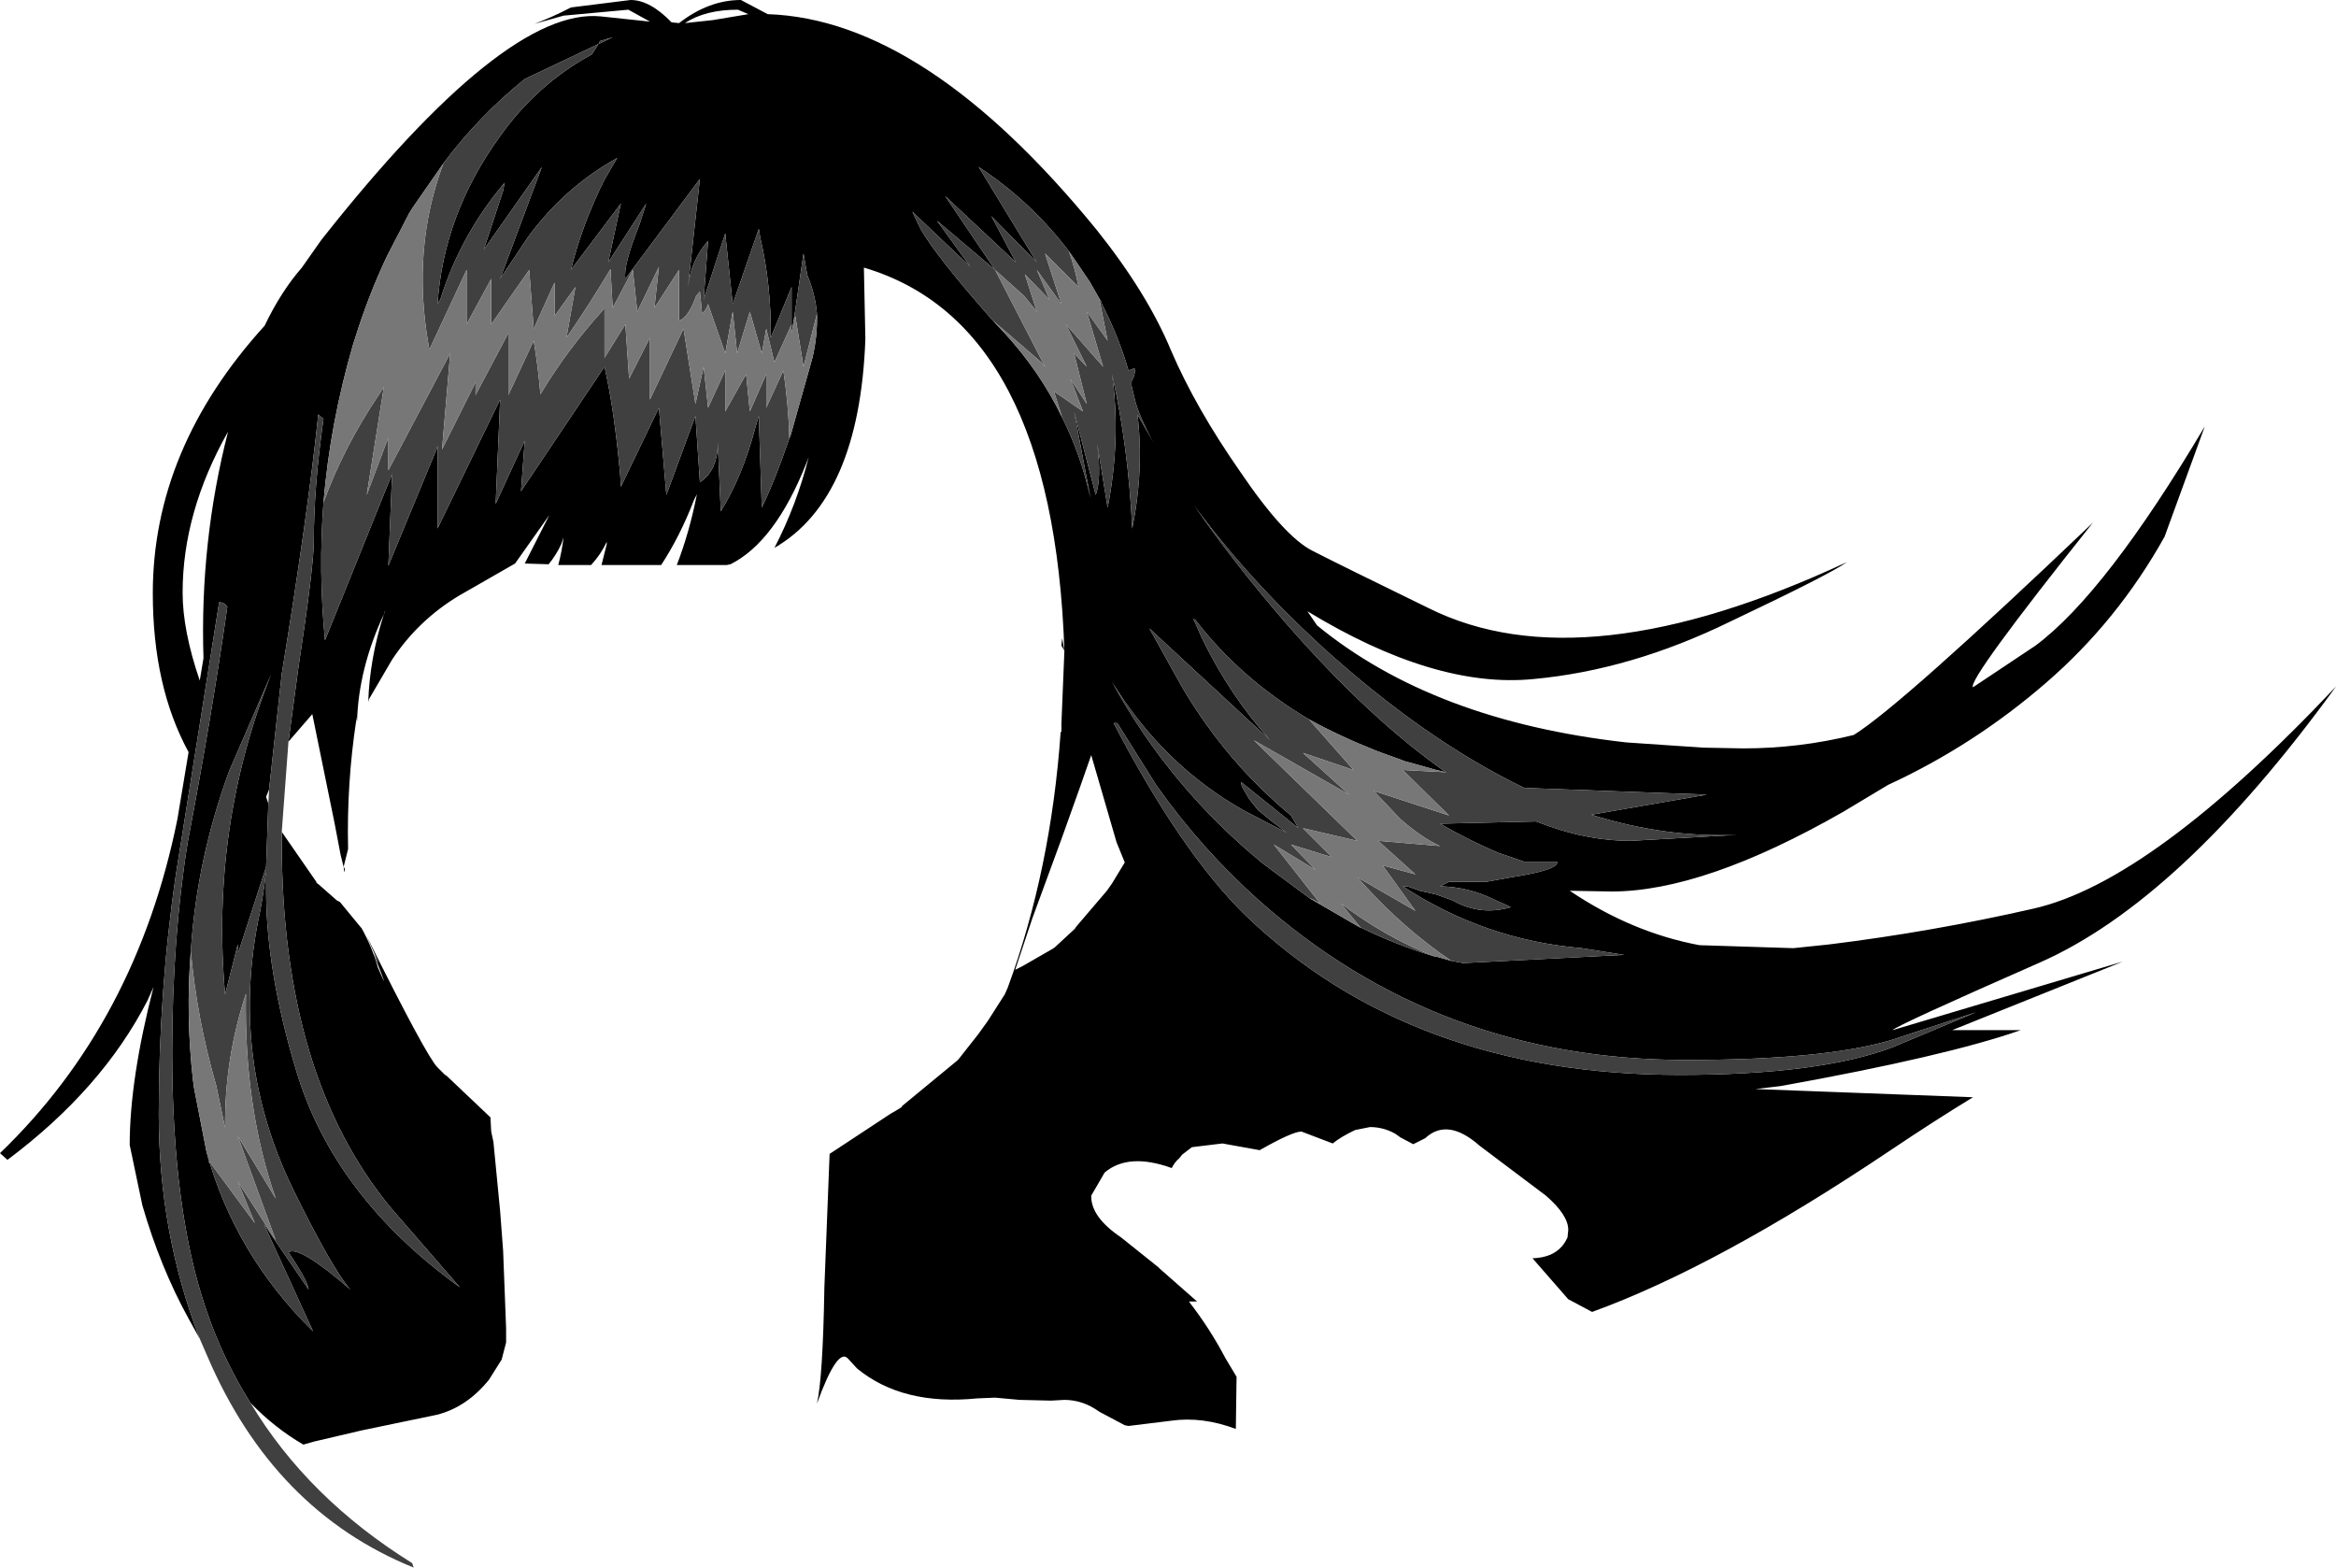
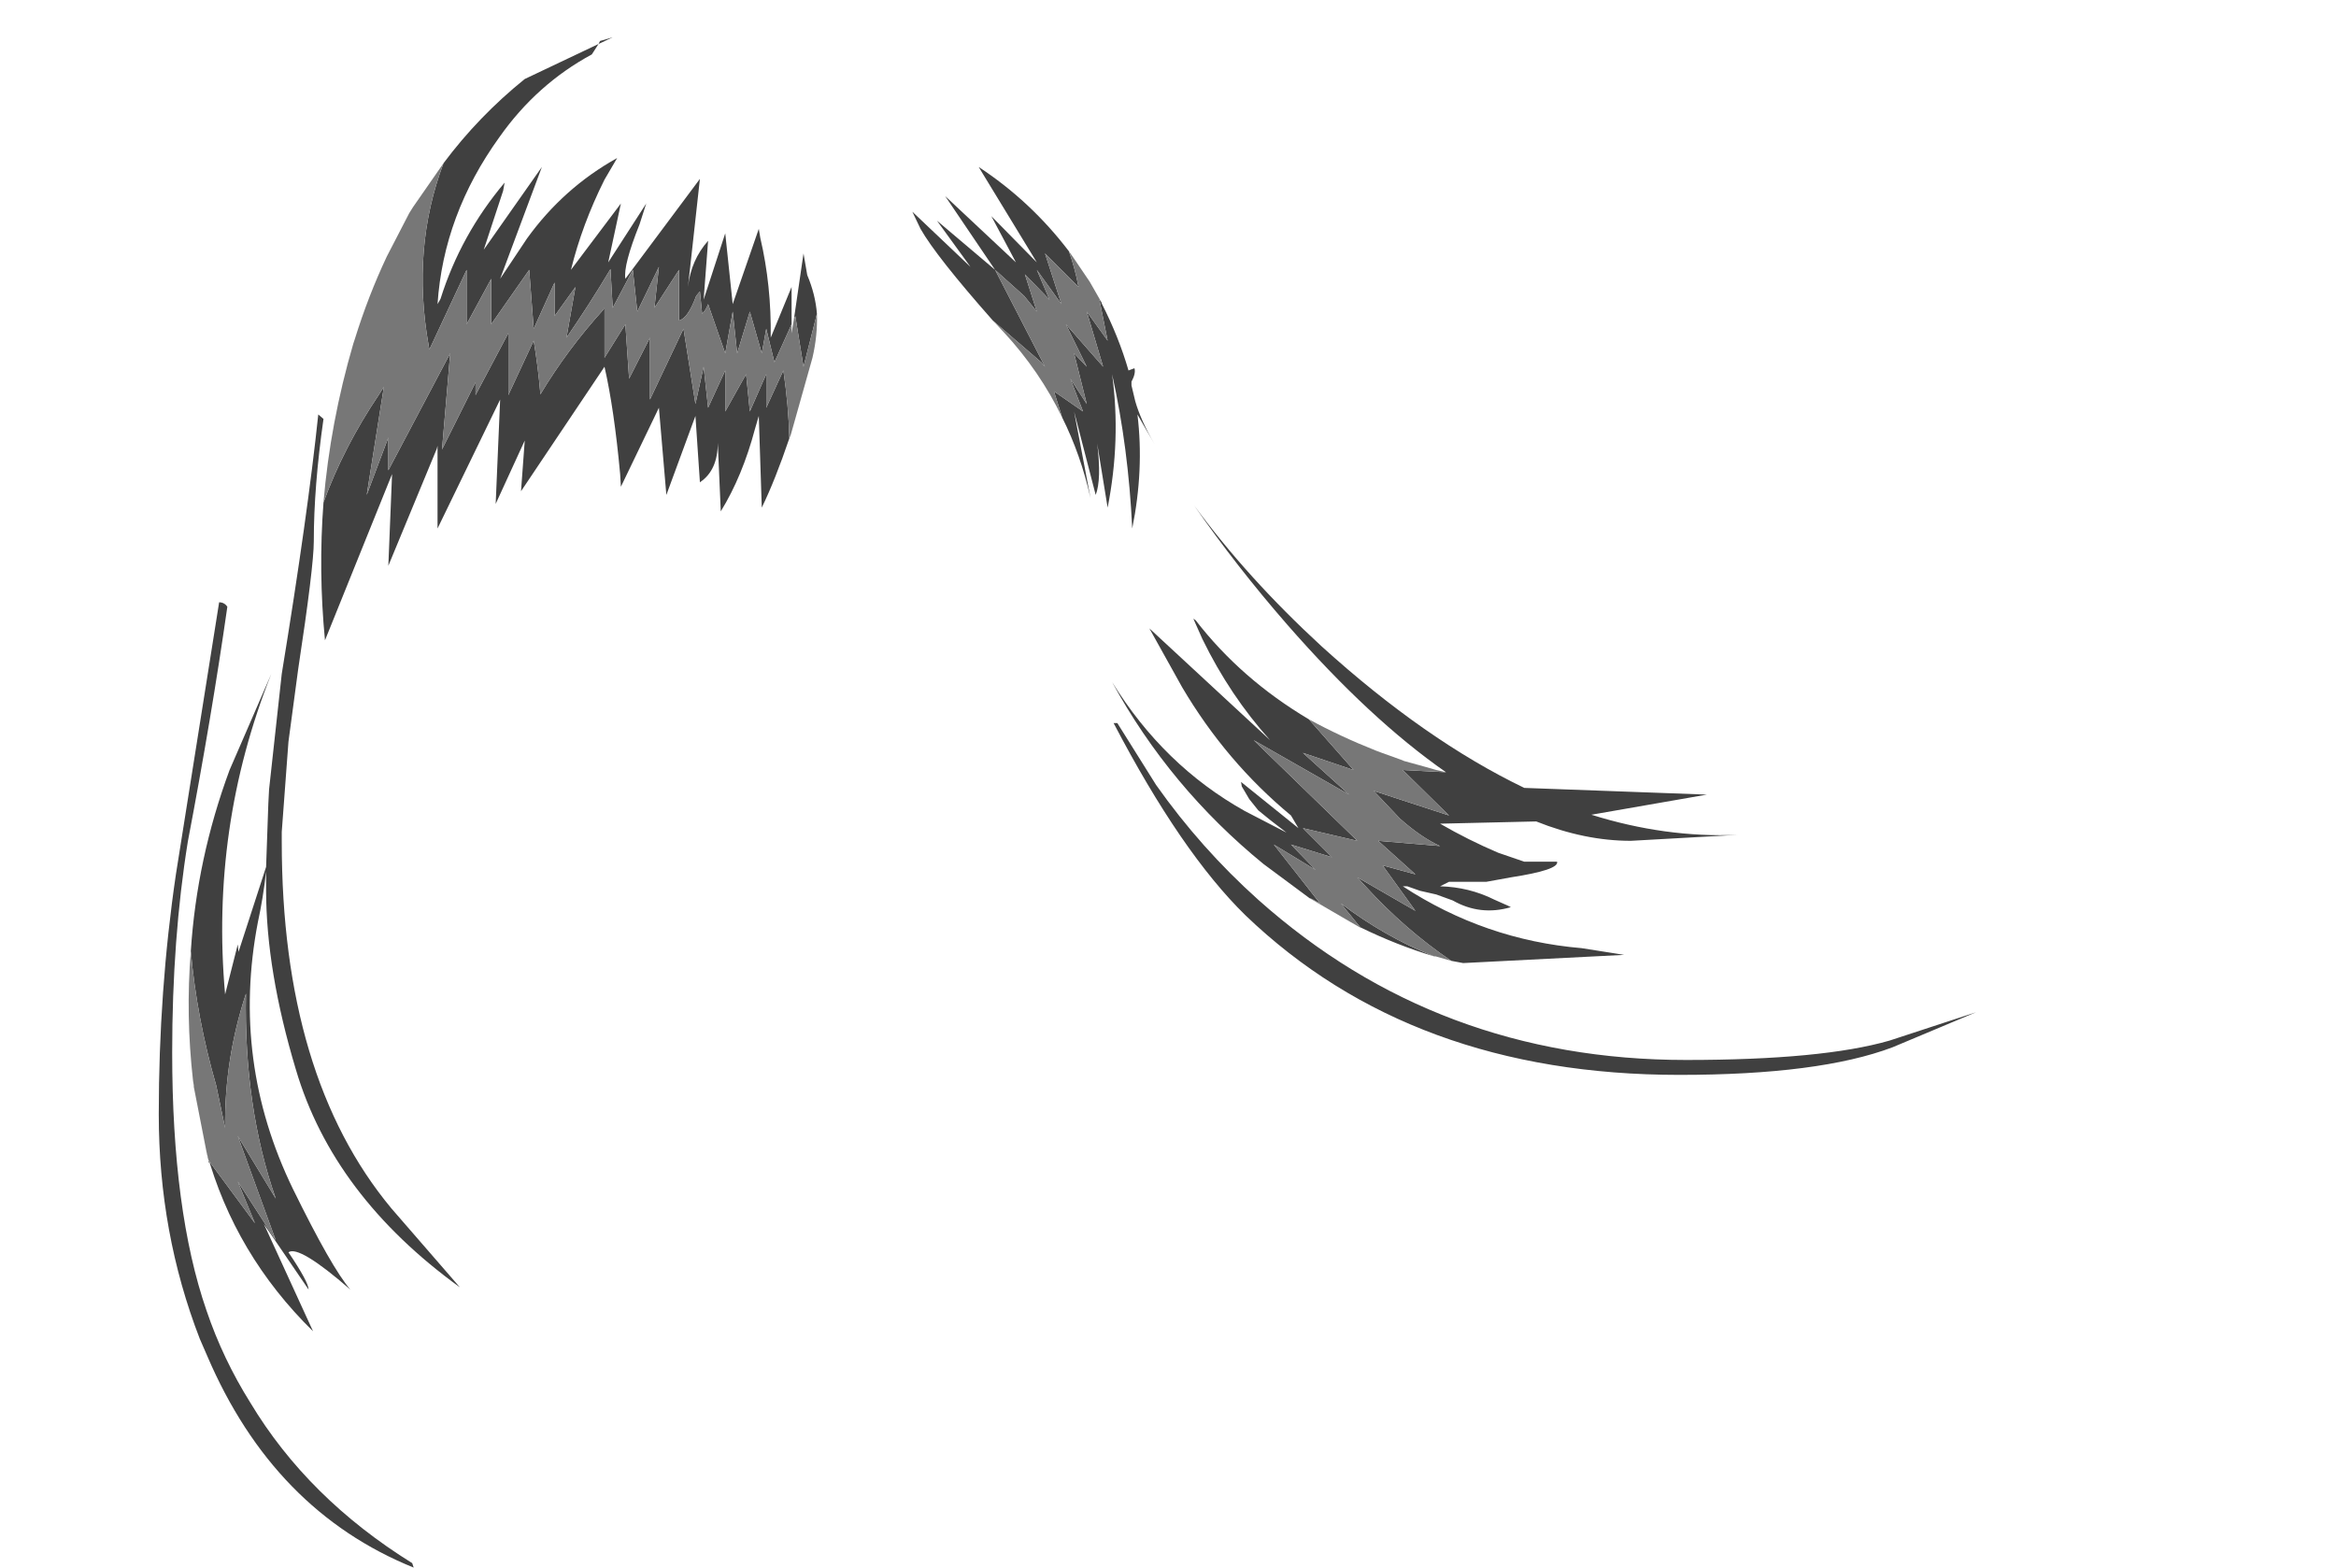
<svg xmlns="http://www.w3.org/2000/svg" height="105.15px" width="156.7px">
  <g transform="matrix(1.0, 0.0, 0.0, 1.0, 78.35, 52.55)">
-     <path d="M-64.95 37.25 L-65.7 35.9 Q-67.6 32.45 -68.8 28.3 L-69.65 24.25 Q-69.65 19.85 -68.05 13.65 L-68.45 14.55 Q-71.5 20.5 -77.85 25.25 L-78.35 24.8 Q-69.2 16.0 -66.45 2.4 L-65.7 -2.1 Q-68.1 -6.5 -68.1 -12.75 -68.1 -22.45 -60.6 -30.7 -59.5 -33.0 -58.1 -34.6 L-56.8 -36.45 Q-44.45 -52.1 -38.05 -51.45 L-34.75 -51.1 -36.2 -51.9 -40.55 -51.5 -42.5 -50.95 Q-41.3 -51.4 -40.05 -52.05 L-36.05 -52.55 Q-34.75 -52.55 -33.3 -51.05 L-32.8 -51.0 Q-30.8 -52.55 -28.65 -52.55 L-26.85 -51.6 Q-16.3 -51.25 -4.8 -37.15 -1.4 -32.9 0.2 -29.05 1.85 -25.2 4.85 -20.9 7.8 -16.55 9.7 -15.6 11.65 -14.6 17.5 -11.75 27.85 -6.6 45.55 -14.85 44.35 -14.0 37.7 -10.85 31.05 -7.6 24.5 -7.0 17.9 -6.35 9.35 -11.55 L10.0 -10.6 Q17.8 -4.2 30.75 -2.75 L35.9 -2.4 38.6 -2.35 Q42.35 -2.35 46.0 -3.25 49.15 -5.2 62.05 -17.5 53.6 -6.9 54.0 -6.45 L58.2 -9.25 Q62.9 -12.75 69.55 -23.95 L66.85 -16.55 Q63.7 -10.9 58.9 -6.75 54.05 -2.55 48.3 0.1 L45.3 1.9 Q35.95 7.25 29.75 7.25 L26.95 7.2 Q31.1 10.0 35.65 10.85 L41.95 11.05 44.35 10.8 Q51.25 9.95 58.05 8.4 66.0 6.6 78.35 -6.5 67.9 7.9 58.4 12.05 48.85 16.25 48.6 16.55 L64.05 11.95 52.6 16.55 57.2 16.55 Q52.2 18.3 41.1 20.3 L39.4 20.5 54.0 21.05 Q51.45 22.6 48.4 24.65 36.85 32.4 28.45 35.45 L26.85 34.6 24.45 31.85 Q26.2 31.8 26.8 30.45 L26.85 29.95 Q26.85 28.95 25.35 27.65 L20.9 24.3 Q18.75 22.4 17.25 23.8 L16.45 24.2 15.6 23.75 15.25 23.5 Q14.45 23.05 13.55 23.05 L12.55 23.25 Q11.6 23.7 11.05 24.15 L8.95 23.35 Q8.35 23.35 6.15 24.6 L3.65 24.15 1.6 24.4 0.95 24.9 0.75 25.15 Q0.45 25.4 0.25 25.8 -2.65 24.75 -4.25 26.1 L-5.15 27.65 -5.15 27.7 Q-5.15 29.1 -3.15 30.45 L-0.65 32.45 -0.55 32.55 1.95 34.75 1.4 34.75 Q2.8 36.55 3.85 38.55 L4.6 39.8 4.55 43.3 Q2.3 42.45 0.2 42.75 L-2.65 43.1 -2.9 43.05 -4.6 42.15 Q-5.7 41.35 -6.95 41.35 L-7.85 41.4 -9.95 41.35 -11.6 41.2 -12.8 41.25 Q-17.8 41.75 -20.85 39.25 L-21.45 38.6 Q-22.15 37.75 -23.55 41.6 -23.15 39.85 -23.05 33.8 L-22.7 24.85 -18.6 22.15 -18.25 21.95 -17.85 21.7 -17.85 21.65 -14.15 18.6 -14.05 18.5 -12.75 16.85 -12.1 15.95 -10.95 14.15 -10.75 13.7 Q-7.85 5.8 -7.2 -3.45 L-7.15 -3.45 -7.15 -4.0 -6.95 -8.9 -7.15 -9.25 -7.1 -9.75 -6.95 -8.9 Q-7.7 -30.85 -20.4 -34.6 L-20.3 -29.8 Q-20.7 -19.1 -26.4 -15.8 -24.9 -18.7 -24.1 -21.9 L-24.25 -21.5 Q-26.35 -16.2 -29.35 -14.7 L-29.6 -14.65 -32.25 -14.65 -32.95 -14.65 Q-32.1 -16.85 -31.6 -19.4 L-31.8 -19.0 Q-32.75 -16.55 -34.0 -14.65 L-38.0 -14.65 -37.65 -16.05 -37.65 -16.2 Q-38.05 -15.35 -38.7 -14.65 L-40.9 -14.65 Q-40.65 -15.6 -40.55 -16.5 L-40.7 -16.05 Q-41.05 -15.3 -41.55 -14.7 L-43.15 -14.75 -41.5 -18.0 -43.8 -14.75 -47.55 -12.6 Q-50.3 -10.95 -52.05 -8.3 L-53.6 -5.65 -53.65 -5.45 Q-53.55 -8.4 -52.6 -11.35 -54.3 -7.7 -54.4 -4.15 L-54.45 -4.45 -54.45 -4.25 Q-55.1 0.0 -55.0 4.4 L-55.3 5.6 Q-55.15 5.75 -55.25 5.95 L-55.3 5.6 -55.5 4.8 -55.9 2.7 -57.35 -4.4 -57.4 -4.65 -59.0 -2.8 -58.35 -7.65 Q-57.3 -14.55 -57.3 -16.25 -57.3 -19.9 -56.65 -24.45 L-57.0 -24.75 Q-57.7 -18.05 -59.45 -7.35 L-60.3 0.4 -60.5 0.9 -60.35 1.35 -60.5 5.6 -62.35 11.3 -62.4 10.8 -63.25 14.15 Q-64.25 2.95 -60.15 -7.35 L-62.95 -0.9 Q-65.15 5.05 -65.55 11.25 -65.9 15.55 -65.4 19.95 L-65.35 20.25 -65.35 20.35 -64.5 24.7 Q-62.6 31.6 -57.35 36.75 L-60.65 29.55 -57.65 33.95 Q-57.65 33.45 -59.0 31.45 -58.3 30.95 -54.85 33.95 -56.1 32.5 -58.7 27.2 -62.85 18.65 -61.05 9.3 -60.7 7.7 -60.5 5.9 L-60.5 7.15 Q-60.5 12.55 -58.5 19.2 -56.0 27.65 -47.5 33.8 L-52.1 28.5 Q-59.45 19.65 -59.45 3.9 L-59.45 3.25 -57.2 6.5 -57.1 6.65 -57.15 6.65 -57.0 6.75 -55.75 7.85 -55.55 7.95 -54.15 9.65 -54.1 9.7 Q-53.4 10.95 -53.0 12.35 -52.05 14.55 -53.3 11.4 -52.45 13.15 -53.75 10.25 -49.75 18.3 -49.0 19.05 L-48.7 19.35 -48.5 19.55 Q-48.45 19.55 -48.35 19.65 L-45.45 22.4 -45.4 23.35 -45.25 24.05 -44.8 28.7 -44.6 31.35 -44.4 36.55 -44.4 37.35 -44.4 37.4 -44.4 37.5 -44.7 38.65 -45.55 40.0 Q-47.05 41.85 -49.05 42.35 L-54.1 43.4 -57.3 44.15 -58.0 44.35 Q-59.9 43.25 -61.55 41.55 -63.4 38.6 -64.5 35.35 -66.8 28.7 -66.8 18.05 -66.8 10.4 -65.75 3.9 -64.15 -4.5 -63.1 -11.85 -63.3 -12.15 -63.65 -12.15 L-66.55 6.1 Q-67.7 13.9 -67.7 22.2 -67.7 30.15 -64.95 37.25 M-7.1 -24.55 Q-5.85 -22.05 -5.2 -19.15 L-6.3 -24.95 -4.85 -19.35 Q-4.45 -20.4 -4.75 -22.8 L-4.05 -18.5 Q-3.15 -23.05 -3.75 -27.45 -2.65 -22.5 -2.4 -17.1 -1.6 -21.05 -2.05 -24.75 L-0.9 -22.75 Q-1.85 -24.4 -2.2 -25.65 L-2.45 -26.7 -2.45 -26.95 Q-2.15 -27.5 -2.25 -27.85 L-2.65 -27.7 Q-3.3 -29.95 -4.45 -32.2 L-4.45 -32.25 -5.25 -33.65 -6.3 -35.2 -6.65 -35.7 Q-9.2 -39.05 -12.7 -41.35 L-8.8 -34.95 -11.85 -38.05 -10.2 -34.95 -14.95 -39.4 -11.6 -34.45 -15.5 -37.75 -13.25 -34.65 -17.15 -38.35 -16.6 -37.2 Q-15.55 -35.35 -11.75 -31.05 L-11.0 -30.25 Q-8.6 -27.65 -7.1 -24.55 M9.45 -4.3 Q4.9 -7.0 1.85 -10.95 L1.7 -11.05 2.3 -9.7 Q4.15 -5.9 6.85 -2.9 L-1.25 -10.4 0.95 -6.45 Q3.9 -1.45 8.25 2.15 L8.75 3.0 4.9 -0.1 4.95 0.2 5.45 1.05 6.05 1.8 6.85 2.45 7.95 3.3 5.15 1.85 Q-0.3 -1.2 -3.75 -6.8 0.1 0.25 6.4 5.4 L9.5 7.7 12.25 9.3 12.95 9.7 12.9 9.65 Q15.35 10.85 17.85 11.6 L17.95 11.6 19.0 11.9 19.8 12.05 30.6 11.5 27.75 11.05 Q21.25 10.5 15.75 6.9 L16.05 6.9 16.9 7.2 18.0 7.45 19.1 7.85 Q20.95 8.9 23.0 8.3 L22.8 8.2 21.9 7.8 Q20.2 6.95 18.25 6.9 L18.85 6.6 21.35 6.6 23.0 6.3 Q26.25 5.8 26.1 5.25 L23.9 5.25 22.15 4.65 Q20.15 3.8 18.25 2.7 L24.7 2.55 Q27.95 3.85 31.05 3.85 L38.2 3.45 Q33.35 3.65 28.4 2.1 L36.15 0.75 23.9 0.3 Q17.25 -2.9 10.3 -9.2 5.3 -13.8 1.75 -18.65 4.6 -14.55 8.0 -10.65 13.55 -4.3 18.65 -0.75 L18.0 -0.9 17.3 -1.1 15.85 -1.5 15.6 -1.6 14.35 -2.05 13.95 -2.2 Q11.55 -3.15 9.45 -4.3 M6.05 7.8 Q2.2 4.35 -0.8 0.1 L-3.4 -4.05 -3.65 -4.05 Q0.9 4.65 5.2 8.85 16.35 19.55 34.3 19.55 43.7 19.55 48.6 17.7 L54.2 15.35 48.4 17.25 Q43.9 18.55 34.75 18.55 18.1 18.55 6.05 7.8 M-28.15 -51.6 L-28.85 -51.9 Q-31.05 -51.9 -32.4 -51.0 L-30.55 -51.2 -28.15 -51.6 M-25.25 -30.8 L-25.25 -33.3 -26.65 -29.9 Q-26.6 -33.4 -27.35 -36.6 L-27.45 -37.2 -29.2 -32.15 -29.7 -36.9 -31.15 -32.45 -30.85 -36.4 Q-32.0 -35.1 -32.2 -33.3 L-31.4 -40.55 -36.4 -33.85 Q-36.55 -34.75 -35.45 -37.5 L-35.0 -38.9 -37.55 -34.95 -36.7 -38.9 -40.05 -34.45 Q-39.3 -37.5 -37.8 -40.5 L-36.95 -41.95 Q-40.55 -39.95 -43.0 -36.55 L-44.8 -33.85 -42.0 -41.35 -45.9 -35.8 -44.6 -39.75 -44.5 -40.3 Q-47.45 -36.8 -48.8 -32.5 L-49.0 -32.15 Q-48.6 -38.15 -44.85 -43.35 -42.35 -46.9 -38.65 -48.9 L-38.2 -49.6 -37.25 -50.05 -38.1 -49.8 -38.2 -49.6 -43.15 -47.25 Q-46.25 -44.75 -48.6 -41.6 L-50.65 -38.65 -50.9 -38.25 -52.4 -35.35 Q-53.65 -32.7 -54.55 -29.8 L-54.65 -29.5 Q-56.2 -24.2 -56.65 -18.85 -57.0 -14.25 -56.55 -9.6 L-52.05 -20.75 -52.3 -14.6 -49.05 -22.45 -49.0 -22.65 -49.0 -17.1 -44.8 -25.75 -45.1 -18.75 -43.15 -23.0 -43.4 -19.6 -37.8 -27.95 Q-37.15 -25.1 -36.75 -20.75 L-36.7 -19.9 -34.15 -25.2 -33.65 -19.35 -31.7 -24.65 -31.4 -20.2 Q-30.2 -21.0 -30.2 -22.85 L-30.0 -18.25 Q-28.55 -20.6 -27.7 -23.8 L-27.45 -24.65 -27.25 -18.5 Q-26.35 -20.35 -25.4 -23.15 L-25.3 -23.4 -23.85 -28.55 Q-23.5 -30.05 -23.55 -31.5 -23.65 -32.8 -24.2 -34.1 L-24.45 -35.55 -25.1 -31.1 -25.25 -30.2 -25.25 -30.8 M-52.5 -11.65 L-52.6 -11.35 -52.55 -11.45 -52.5 -11.65 M-64.7 -8.4 Q-64.95 -16.2 -63.05 -23.6 -66.1 -18.2 -66.1 -12.8 -66.1 -10.25 -64.95 -6.9 L-64.7 -8.4 M-5.85 0.1 L-7.1 3.6 -9.1 9.05 -10.25 12.5 -9.75 12.25 -7.75 11.1 -7.6 11.0 -6.25 9.75 -6.15 9.6 -4.1 7.2 -3.75 6.7 -2.9 5.3 -3.45 3.95 -5.15 -1.9 -5.85 0.1" fill="#000000" fill-rule="evenodd" stroke="none" />
    <path d="M-59.0 -2.8 L-59.45 3.25 -59.45 3.9 Q-59.45 19.65 -52.1 28.5 L-47.5 33.8 Q-56.0 27.65 -58.5 19.2 -60.5 12.55 -60.5 7.15 L-60.5 5.9 Q-60.7 7.7 -61.05 9.3 -62.85 18.65 -58.7 27.2 -56.1 32.5 -54.85 33.95 -58.3 30.95 -59.0 31.45 -57.65 33.45 -57.65 33.95 L-60.65 29.55 -57.35 36.75 Q-62.6 31.6 -64.5 24.7 L-64.25 25.7 -64.35 25.3 -61.25 29.5 -62.4 26.7 -59.85 30.65 -62.4 23.65 -59.85 27.85 Q-62.0 21.7 -61.85 14.1 -63.3 18.5 -63.25 23.1 L-63.85 20.25 Q-65.15 15.75 -65.55 11.25 -65.15 5.05 -62.95 -0.9 L-60.15 -7.35 Q-64.25 2.95 -63.25 14.15 L-62.4 10.8 -62.35 11.3 -60.5 5.6 -60.35 1.35 -60.3 0.4 -59.45 -7.35 Q-57.7 -18.05 -57.0 -24.75 L-56.65 -24.45 Q-57.3 -19.9 -57.3 -16.25 -57.3 -14.55 -58.35 -7.65 L-59.0 -2.8 M-61.55 41.55 Q-57.7 47.95 -50.7 52.3 L-50.6 52.6 Q-60.0 48.8 -64.45 38.4 L-64.95 37.25 Q-67.7 30.15 -67.7 22.2 -67.7 13.9 -66.55 6.1 L-63.65 -12.15 Q-63.3 -12.15 -63.1 -11.85 -64.15 -4.5 -65.75 3.9 -66.8 10.4 -66.8 18.05 -66.8 28.7 -64.5 35.35 -63.4 38.6 -61.55 41.55 M-4.45 -32.25 L-4.45 -32.2 Q-3.3 -29.95 -2.65 -27.7 L-2.25 -27.85 Q-2.15 -27.5 -2.45 -26.95 L-2.45 -26.7 -2.2 -25.65 Q-1.85 -24.4 -0.9 -22.75 L-2.05 -24.75 Q-1.6 -21.05 -2.4 -17.1 -2.65 -22.5 -3.75 -27.45 -3.15 -23.05 -4.05 -18.5 L-4.75 -22.8 Q-4.45 -20.4 -4.85 -19.35 L-6.3 -24.95 -5.2 -19.15 Q-5.85 -22.05 -7.1 -24.55 L-7.65 -26.3 -5.7 -24.95 -6.55 -27.15 -5.45 -25.45 -6.3 -28.85 -5.45 -27.95 -6.85 -30.8 -4.35 -27.95 -5.45 -31.65 -4.05 -29.7 -4.6 -32.45 -4.45 -32.25 M-11.75 -31.05 Q-15.55 -35.35 -16.6 -37.2 L-17.15 -38.35 -13.25 -34.65 -15.5 -37.75 -11.6 -34.45 -14.95 -39.4 -10.2 -34.95 -11.85 -38.05 -8.8 -34.95 -12.7 -41.35 Q-9.2 -39.05 -6.65 -35.7 -6.25 -34.6 -6.0 -33.3 L-8.25 -35.55 -7.15 -32.15 -8.8 -34.45 -7.95 -32.45 -9.6 -34.15 -8.8 -31.65 -9.65 -32.7 -11.6 -34.45 -8.25 -27.95 -8.5 -28.25 -11.75 -31.05 M9.5 7.7 L6.4 5.4 Q0.1 0.25 -3.75 -6.8 -0.3 -1.2 5.15 1.85 L7.95 3.3 6.85 2.45 6.05 1.8 5.45 1.05 4.95 0.2 4.9 -0.1 8.75 3.0 8.25 2.15 Q3.9 -1.45 0.95 -6.45 L-1.25 -10.4 6.85 -2.9 Q4.15 -5.9 2.3 -9.7 L1.7 -11.05 1.85 -10.95 Q4.9 -7.0 9.45 -4.3 L12.45 -0.9 9.05 -2.05 12.15 0.75 5.75 -2.9 12.7 3.85 9.05 3.0 11.0 4.95 8.25 4.1 9.9 5.8 7.1 4.1 10.2 8.05 9.65 7.75 9.5 7.7 M18.65 -0.75 Q13.55 -4.3 8.0 -10.65 4.6 -14.55 1.75 -18.65 5.3 -13.8 10.3 -9.2 17.25 -2.9 23.9 0.3 L36.15 0.75 28.4 2.1 Q33.35 3.65 38.2 3.45 L31.05 3.85 Q27.95 3.85 24.7 2.55 L18.25 2.7 Q20.15 3.8 22.15 4.65 L23.9 5.25 26.1 5.25 Q26.25 5.8 23.0 6.3 L21.35 6.6 18.85 6.6 18.25 6.9 Q20.2 6.95 21.9 7.8 L22.8 8.2 23.0 8.3 Q20.95 8.9 19.1 7.85 L18.0 7.45 16.9 7.2 16.05 6.9 15.75 6.9 Q21.25 10.5 27.75 11.05 L30.6 11.5 19.8 12.05 19.0 11.9 Q15.9 9.8 13.25 6.9 L12.7 6.3 16.6 8.55 14.4 5.5 16.6 6.1 14.1 3.85 18.25 4.2 Q16.95 3.6 15.55 2.35 L13.8 0.5 18.85 2.15 15.75 -0.9 18.65 -0.75 M17.85 11.6 Q15.35 10.85 12.9 9.65 L11.8 8.3 11.6 8.05 Q14.55 10.3 17.85 11.6 M6.05 7.8 Q18.1 18.55 34.75 18.55 43.9 18.55 48.4 17.25 L54.2 15.35 48.6 17.7 Q43.7 19.55 34.3 19.55 16.35 19.55 5.2 8.85 0.9 4.65 -3.65 -4.05 L-3.4 -4.05 -0.8 0.1 Q2.2 4.35 6.05 7.8 M-48.6 -41.6 Q-46.25 -44.75 -43.15 -47.25 L-38.2 -49.6 -38.1 -49.8 -37.25 -50.05 -38.2 -49.6 -38.65 -48.9 Q-42.35 -46.9 -44.85 -43.35 -48.6 -38.15 -49.0 -32.15 L-48.8 -32.5 Q-47.45 -36.8 -44.5 -40.3 L-44.6 -39.75 -45.9 -35.8 -42.0 -41.35 -44.8 -33.85 -43.0 -36.55 Q-40.55 -39.95 -36.95 -41.95 L-37.8 -40.5 Q-39.3 -37.5 -40.05 -34.45 L-36.7 -38.9 -37.55 -34.95 -35.0 -38.9 -35.45 -37.5 Q-36.55 -34.75 -36.4 -33.85 L-31.4 -40.55 -32.2 -33.3 Q-32.0 -35.1 -30.85 -36.4 L-31.15 -32.45 -29.7 -36.9 -29.2 -32.15 -27.45 -37.2 -27.35 -36.6 Q-26.6 -33.4 -26.65 -29.9 L-25.25 -33.3 -25.25 -30.8 -26.4 -28.25 -26.95 -30.5 -27.25 -28.85 -28.05 -31.65 -28.9 -28.85 -29.2 -31.65 -29.7 -28.85 -30.85 -32.15 Q-31.0 -31.75 -31.25 -31.5 L-31.4 -33.0 -31.65 -32.7 Q-32.2 -31.2 -32.8 -31.05 L-32.8 -34.45 -34.45 -31.9 -34.15 -34.65 -35.6 -31.65 -35.9 -34.45 -37.25 -31.9 -37.4 -34.5 Q-38.8 -32.15 -40.35 -29.9 L-39.75 -33.3 -41.15 -31.35 -41.15 -33.6 -42.55 -30.5 -42.85 -34.45 -45.4 -30.8 -45.4 -33.85 -47.05 -30.8 -47.05 -34.45 -49.55 -29.1 -49.6 -29.4 Q-50.75 -35.9 -48.6 -41.6 M-25.1 -31.1 L-24.45 -35.55 -24.2 -34.1 Q-23.65 -32.8 -23.55 -31.5 L-24.45 -27.95 -25.0 -31.35 -25.1 -31.1 M-25.4 -23.15 Q-26.35 -20.35 -27.25 -18.5 L-27.45 -24.65 -27.7 -23.8 Q-28.55 -20.6 -30.0 -18.25 L-30.2 -22.85 Q-30.2 -21.0 -31.4 -20.2 L-31.7 -24.65 -33.65 -19.35 -34.15 -25.2 -36.7 -19.9 -36.75 -20.75 Q-37.15 -25.1 -37.8 -27.95 L-43.4 -19.6 -43.15 -23.0 -45.1 -18.75 -44.8 -25.75 -49.0 -17.1 -49.0 -22.65 -49.05 -22.45 -52.3 -14.6 -52.05 -20.75 -56.55 -9.6 Q-57.0 -14.25 -56.65 -18.85 -55.3 -22.55 -52.95 -26.05 L-52.6 -26.6 -53.75 -19.35 -52.3 -23.2 -52.3 -21.0 -48.15 -28.85 -48.7 -22.4 -46.45 -26.9 -46.45 -26.6 -46.45 -26.05 -44.25 -30.2 -44.25 -26.05 -42.55 -29.7 Q-42.25 -27.9 -42.1 -26.1 -40.3 -29.1 -37.9 -31.75 L-37.8 -31.9 -37.8 -28.55 -36.4 -30.8 -36.15 -27.15 -34.75 -29.9 -34.75 -25.75 -32.5 -30.5 -31.7 -25.45 -31.15 -27.95 -30.85 -25.2 -29.7 -27.7 -29.7 -24.95 -28.3 -27.45 -28.05 -24.95 -26.95 -27.45 -26.95 -26.3 -26.95 -25.45 -26.95 -25.2 -25.8 -27.7 Q-25.45 -25.3 -25.4 -23.15" fill="#404040" fill-rule="evenodd" stroke="none" />
    <path d="M-4.45 -32.25 L-4.6 -32.45 -4.05 -29.7 -5.45 -31.65 -4.35 -27.95 -6.85 -30.8 -5.45 -27.95 -6.3 -28.85 -5.45 -25.45 -6.55 -27.15 -5.7 -24.95 -7.65 -26.3 -7.1 -24.55 Q-8.6 -27.65 -11.0 -30.25 L-11.75 -31.05 -8.5 -28.25 -8.25 -27.95 -11.6 -34.45 -9.65 -32.7 -8.8 -31.65 -9.6 -34.15 -7.95 -32.45 -8.8 -34.45 -7.15 -32.15 -8.25 -35.55 -6.0 -33.3 Q-6.25 -34.6 -6.65 -35.7 L-6.3 -35.2 -5.25 -33.65 -4.45 -32.25 M9.45 -4.3 Q11.55 -3.15 13.95 -2.2 L14.35 -2.05 15.6 -1.6 15.85 -1.5 17.3 -1.1 18.0 -0.9 18.65 -0.75 15.75 -0.9 18.85 2.15 13.8 0.5 15.55 2.35 Q16.95 3.6 18.25 4.2 L14.1 3.85 16.6 6.1 14.4 5.5 16.6 8.55 12.7 6.3 13.25 6.9 Q15.9 9.8 19.0 11.9 L17.95 11.6 17.85 11.6 Q14.55 10.3 11.6 8.05 L11.8 8.3 12.9 9.65 12.95 9.7 12.25 9.3 9.5 7.7 9.65 7.75 10.2 8.05 7.1 4.1 9.9 5.8 8.25 4.1 11.0 4.95 9.05 3.0 12.7 3.85 5.75 -2.9 12.15 0.75 9.05 -2.05 12.45 -0.9 9.45 -4.3 M-25.25 -30.8 L-25.25 -30.2 -25.1 -31.1 -25.0 -31.35 -24.45 -27.95 -23.55 -31.5 Q-23.5 -30.05 -23.85 -28.55 L-25.3 -23.4 -25.4 -23.15 Q-25.45 -25.3 -25.8 -27.7 L-26.95 -25.2 -26.95 -25.45 -26.95 -26.3 -26.95 -27.45 -28.05 -24.95 -28.3 -27.45 -29.7 -24.95 -29.7 -27.7 -30.85 -25.2 -31.15 -27.95 -31.7 -25.45 -32.5 -30.5 -34.75 -25.75 -34.75 -29.9 -36.15 -27.15 -36.4 -30.8 -37.8 -28.55 -37.8 -31.9 -37.9 -31.75 Q-40.3 -29.1 -42.1 -26.1 -42.25 -27.9 -42.55 -29.7 L-44.25 -26.05 -44.25 -30.2 -46.45 -26.05 -46.45 -26.6 -46.45 -26.9 -48.7 -22.4 -48.15 -28.85 -52.3 -21.0 -52.3 -23.2 -53.75 -19.35 -52.6 -26.6 -52.95 -26.05 Q-55.3 -22.55 -56.65 -18.85 -56.2 -24.2 -54.65 -29.5 L-54.55 -29.8 Q-53.65 -32.7 -52.4 -35.35 L-50.9 -38.25 -50.65 -38.65 -48.6 -41.6 Q-50.75 -35.9 -49.6 -29.4 L-49.55 -29.1 -47.05 -34.45 -47.05 -30.8 -45.4 -33.85 -45.4 -30.8 -42.85 -34.45 -42.55 -30.5 -41.15 -33.6 -41.15 -31.35 -39.75 -33.3 -40.35 -29.9 Q-38.8 -32.15 -37.4 -34.5 L-37.25 -31.9 -35.9 -34.45 -35.6 -31.65 -34.15 -34.65 -34.45 -31.9 -32.8 -34.45 -32.8 -31.05 Q-32.2 -31.2 -31.65 -32.7 L-31.4 -33.0 -31.25 -31.5 Q-31.0 -31.75 -30.85 -32.15 L-29.7 -28.85 -29.2 -31.65 -28.9 -28.85 -28.05 -31.65 -27.25 -28.85 -26.95 -30.5 -26.4 -28.25 -25.25 -30.8 M-65.55 11.25 Q-65.15 15.75 -63.85 20.25 L-63.25 23.1 Q-63.3 18.5 -61.85 14.1 -62.0 21.7 -59.85 27.85 L-62.4 23.65 -59.85 30.65 -62.4 26.7 -61.25 29.5 -64.35 25.3 -64.25 25.7 -64.5 24.7 -65.35 20.35 -65.35 20.25 -65.4 19.95 Q-65.9 15.55 -65.55 11.25" fill="#777777" fill-rule="evenodd" stroke="none" />
  </g>
</svg>